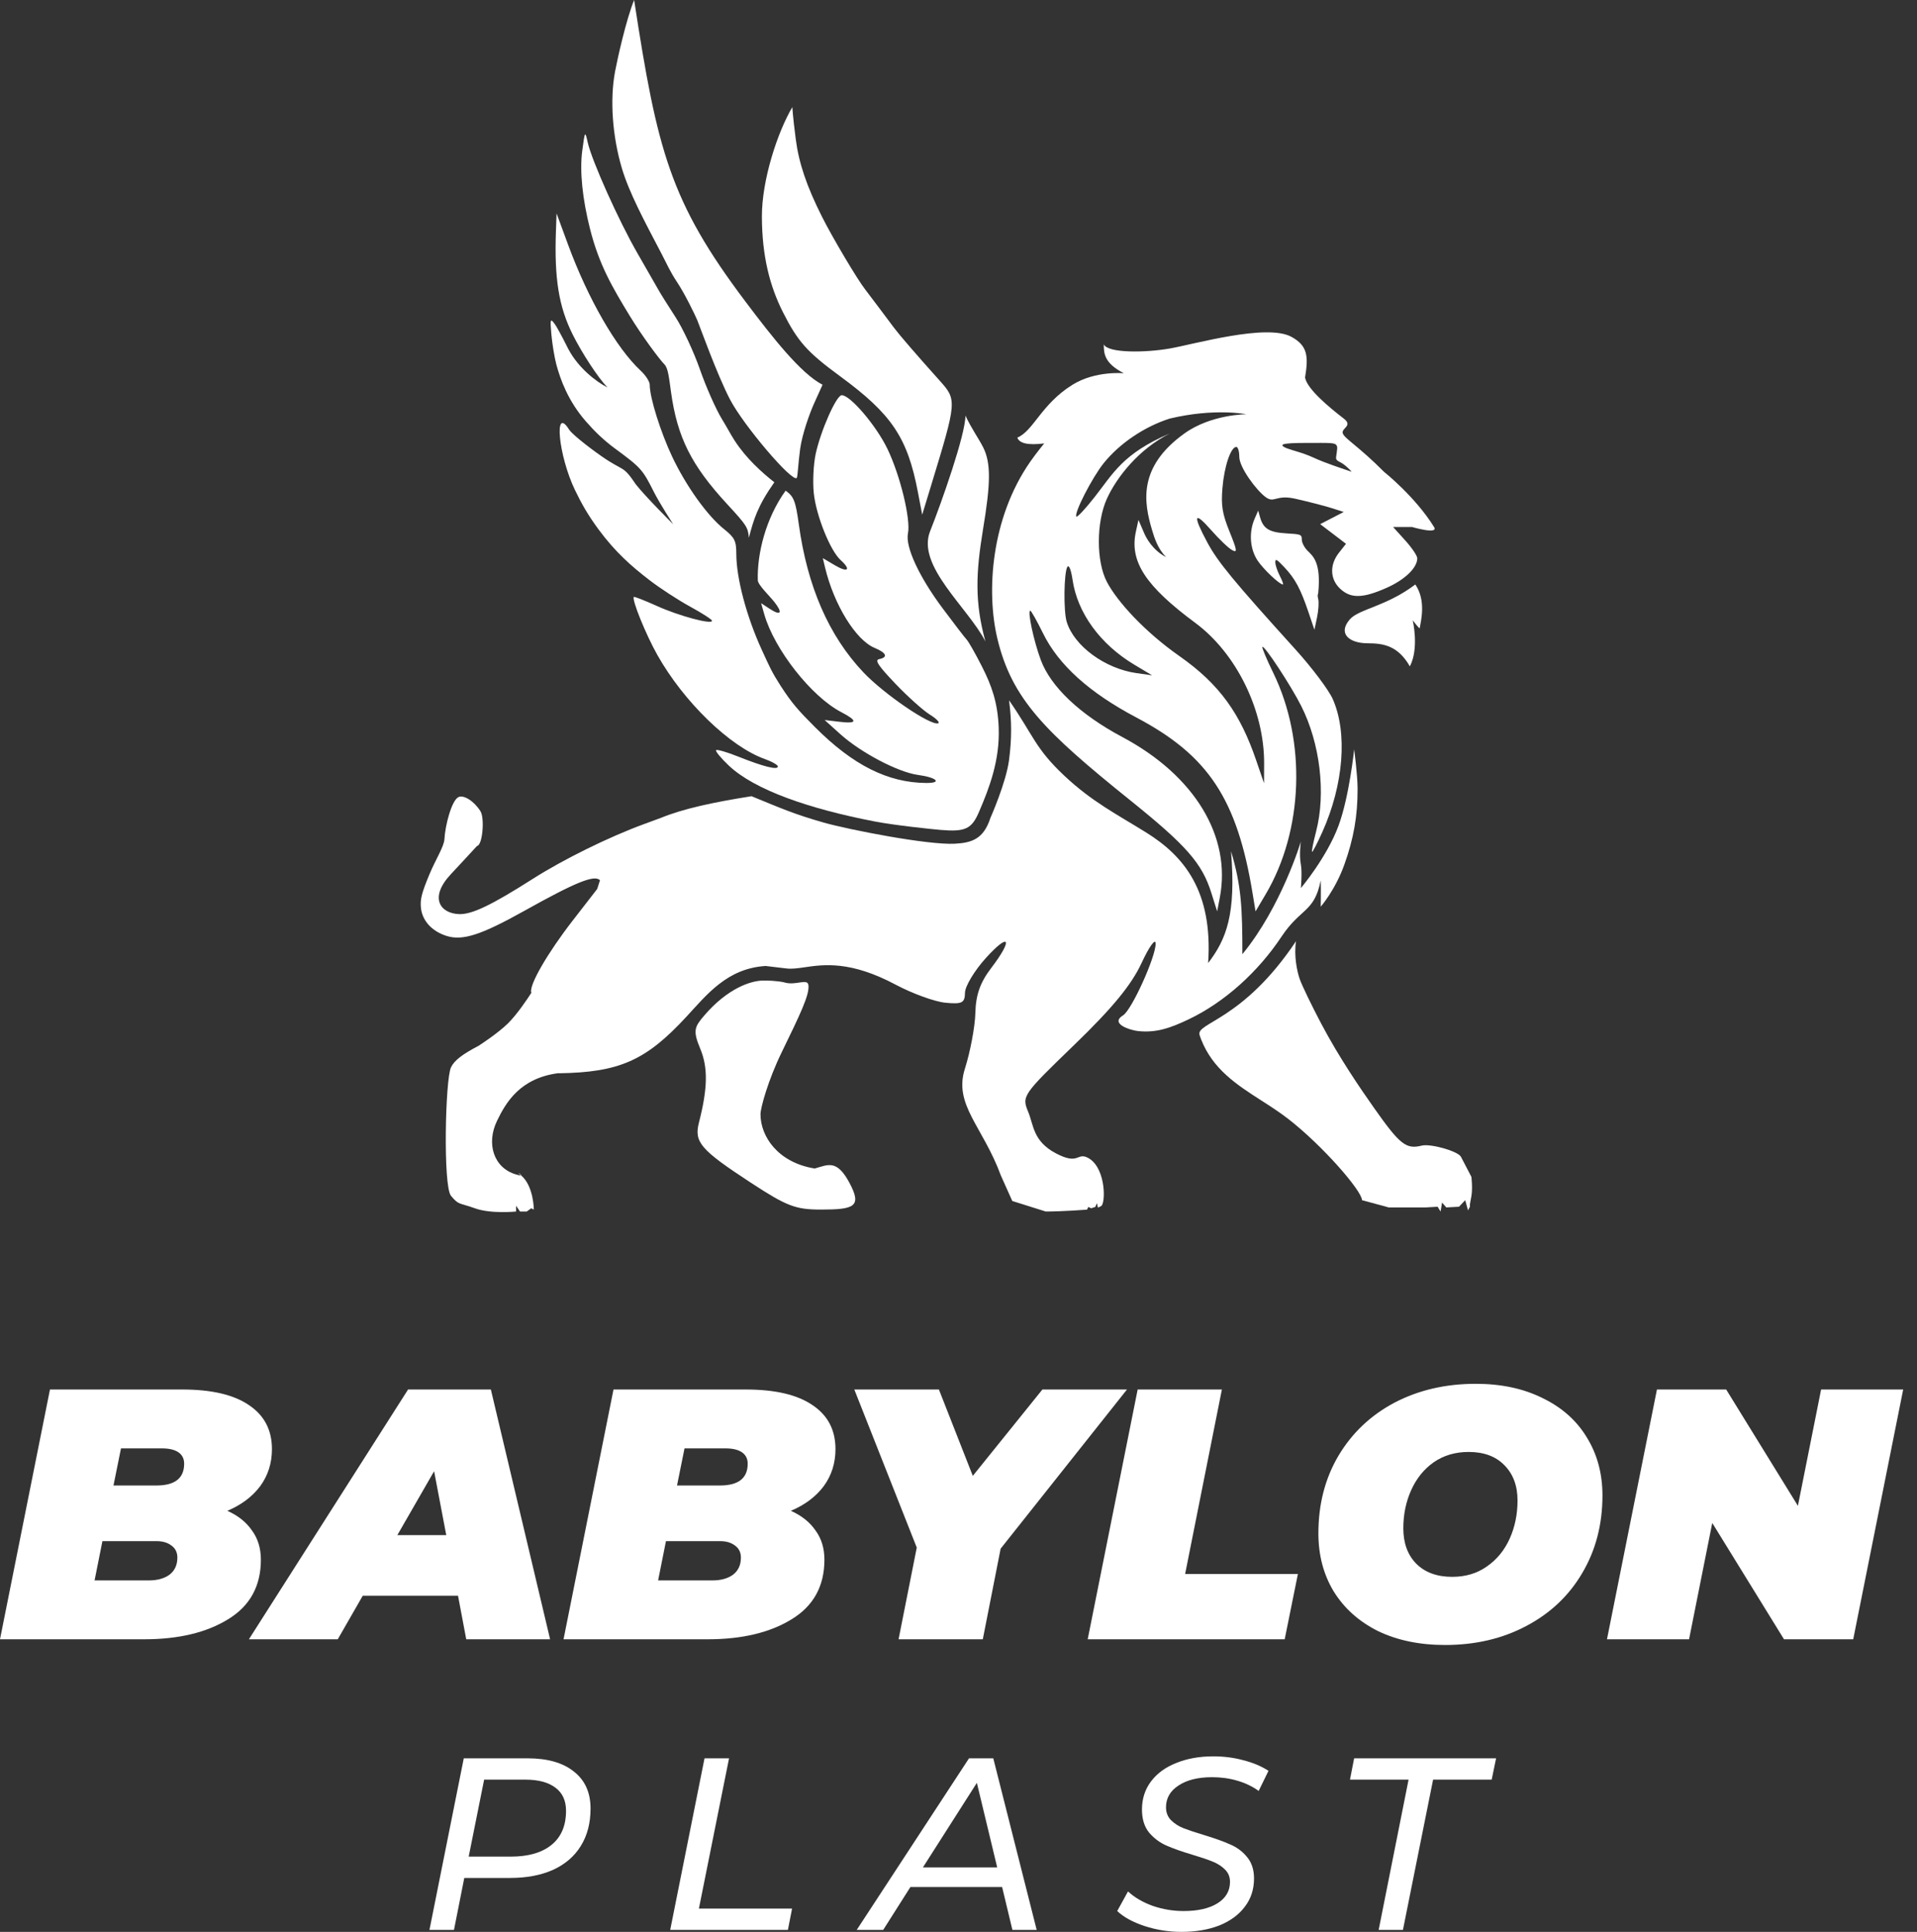
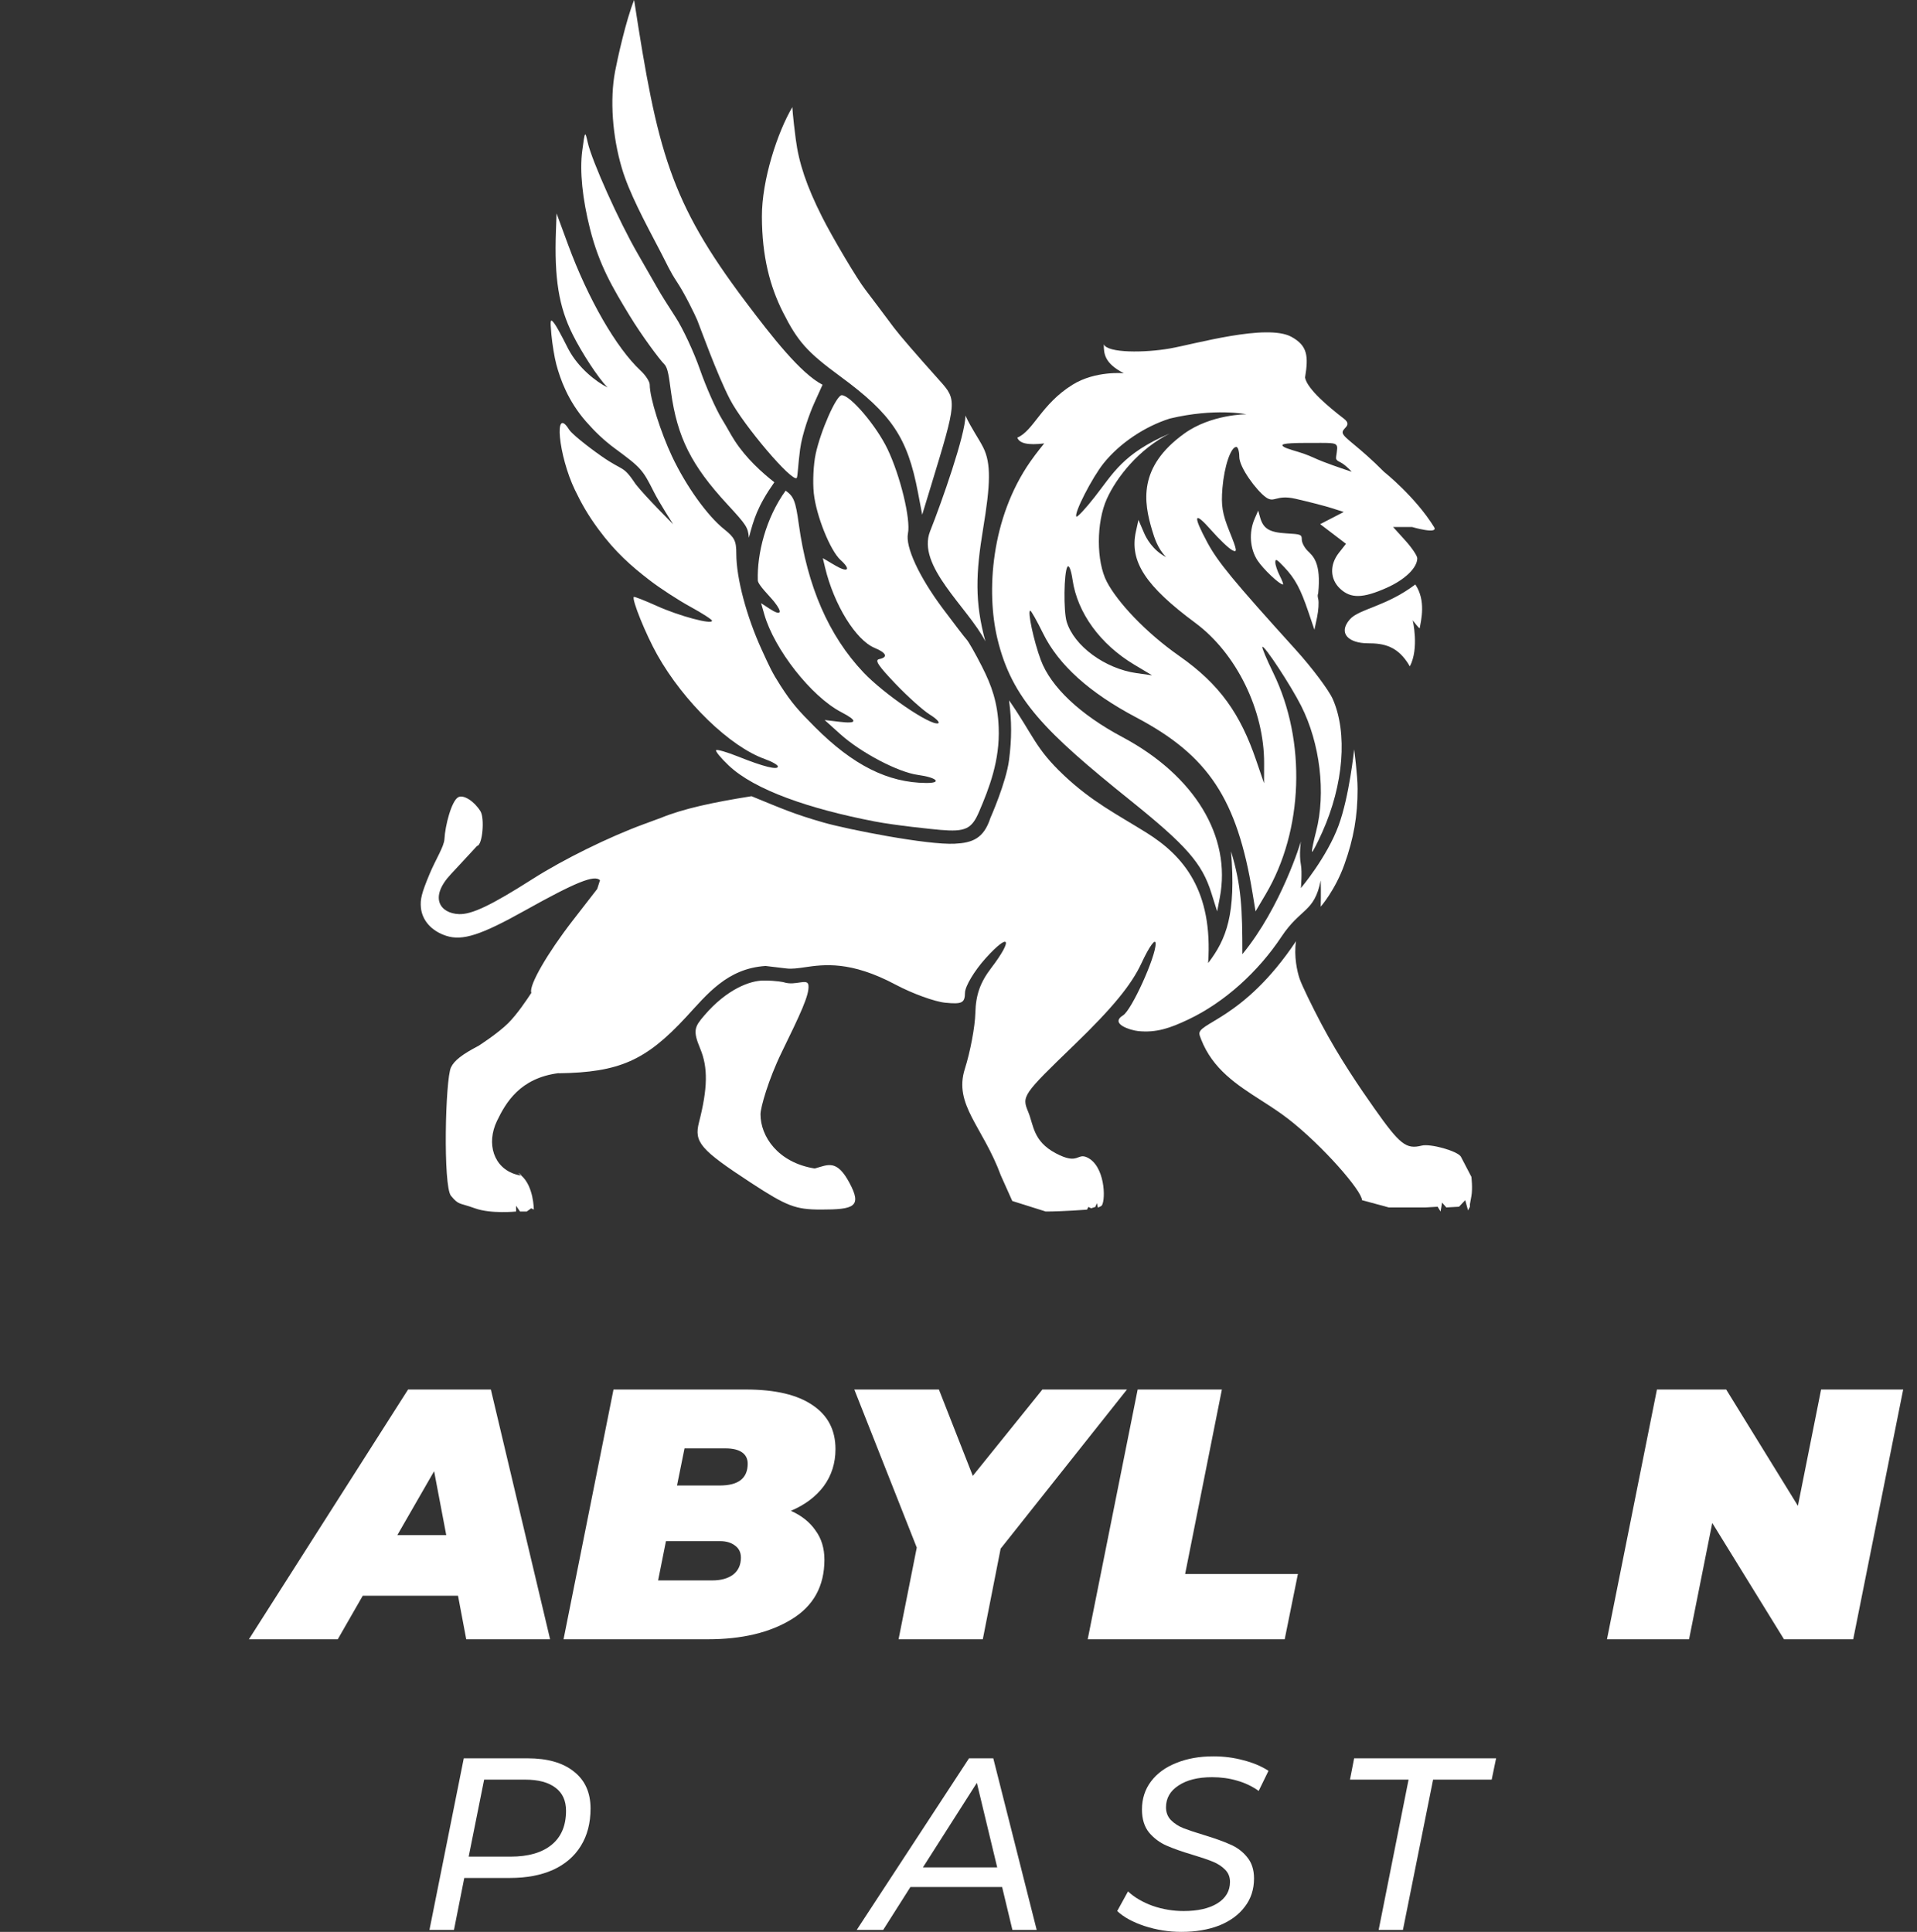
<svg xmlns="http://www.w3.org/2000/svg" width="126" height="127" viewBox="0 0 126 127" fill="none">
  <rect x="0" y="0" width="126" height="127" fill="#333333" stroke="none" />
-   <path d="M14.942 99.32C15.646 99.633 16.185 100.063 16.56 100.611C16.951 101.142 17.147 101.783 17.147 102.534C17.147 104.27 16.427 105.576 14.989 106.451C13.566 107.327 11.728 107.765 9.476 107.765H0L3.284 91.345H11.986C13.91 91.345 15.372 91.689 16.373 92.377C17.373 93.05 17.874 94.011 17.874 95.263C17.874 96.185 17.616 96.998 17.1 97.702C16.584 98.39 15.864 98.93 14.942 99.32ZM7.952 95.216L7.459 97.655H10.274C11.494 97.655 12.104 97.178 12.104 96.224C12.104 95.896 11.979 95.646 11.728 95.474C11.478 95.302 11.118 95.216 10.649 95.216H7.952ZM9.781 103.895C10.344 103.895 10.798 103.769 11.142 103.519C11.486 103.253 11.658 102.878 11.658 102.393C11.658 102.049 11.525 101.783 11.259 101.596C11.009 101.408 10.688 101.314 10.297 101.314H6.732L6.216 103.895H9.781Z" fill="white" />
  <path d="M30.105 104.903H23.842L22.2 107.765H16.36L26.821 91.345H32.263L36.157 107.765H30.645L30.105 104.903ZM29.331 100.916L28.533 96.717L26.117 100.916H29.331Z" fill="white" />
  <path d="M51.982 99.32C52.686 99.633 53.225 100.063 53.601 100.611C53.992 101.142 54.187 101.783 54.187 102.534C54.187 104.27 53.468 105.576 52.029 106.451C50.606 107.327 48.769 107.765 46.517 107.765H37.04L40.324 91.345H49.026C50.95 91.345 52.412 91.689 53.413 92.377C54.414 93.05 54.914 94.011 54.914 95.263C54.914 96.185 54.656 96.998 54.14 97.702C53.624 98.39 52.905 98.93 51.982 99.32ZM44.992 95.216L44.499 97.655H47.314C48.534 97.655 49.144 97.178 49.144 96.224C49.144 95.896 49.019 95.646 48.769 95.474C48.518 95.302 48.159 95.216 47.69 95.216H44.992ZM46.822 103.895C47.385 103.895 47.838 103.769 48.182 103.519C48.526 103.253 48.698 102.878 48.698 102.393C48.698 102.049 48.565 101.783 48.299 101.596C48.049 101.408 47.729 101.314 47.338 101.314H43.772L43.256 103.895H46.822Z" fill="white" />
  <path d="M65.77 101.807L64.597 107.765H59.061L60.257 101.737L56.152 91.345H61.712L63.94 97.022L68.514 91.345H74.073L65.77 101.807Z" fill="white" />
  <path d="M74.776 91.345H80.312L77.896 103.472H85.308L84.44 107.765H71.492L74.776 91.345Z" fill="white" />
-   <path d="M94.982 108.14C93.309 108.14 91.839 107.835 90.572 107.225C89.321 106.6 88.352 105.732 87.663 104.622C86.991 103.511 86.655 102.237 86.655 100.798C86.655 98.891 87.093 97.194 87.968 95.708C88.86 94.207 90.087 93.042 91.651 92.213C93.231 91.384 95.013 90.97 96.999 90.97C98.672 90.97 100.135 91.283 101.386 91.908C102.652 92.518 103.622 93.378 104.294 94.488C104.982 95.599 105.326 96.873 105.326 98.312C105.326 100.22 104.881 101.924 103.989 103.425C103.114 104.911 101.886 106.068 100.307 106.897C98.743 107.726 96.968 108.14 94.982 108.14ZM95.451 103.66C96.327 103.66 97.085 103.433 97.726 102.98C98.383 102.526 98.883 101.916 99.228 101.15C99.572 100.384 99.744 99.547 99.744 98.64C99.744 97.671 99.454 96.897 98.876 96.318C98.313 95.74 97.531 95.45 96.53 95.45C95.654 95.45 94.888 95.677 94.231 96.13C93.59 96.584 93.098 97.194 92.754 97.96C92.409 98.726 92.237 99.563 92.237 100.47C92.237 101.439 92.519 102.213 93.082 102.792C93.661 103.371 94.45 103.66 95.451 103.66Z" fill="white" />
  <path d="M125.092 91.345L121.808 107.765H117.258L112.543 100.118L111.018 107.765H105.623L108.907 91.345H113.458L118.172 98.992L119.697 91.345H125.092Z" fill="white" />
  <path d="M34.673 115.59C35.984 115.59 36.999 115.88 37.719 116.46C38.45 117.03 38.815 117.841 38.815 118.894C38.815 119.85 38.6 120.672 38.17 121.36C37.752 122.036 37.145 122.558 36.349 122.923C35.554 123.277 34.614 123.455 33.529 123.455H30.516L29.839 126.871H28.227L30.483 115.59H34.673ZM33.562 122.053C34.722 122.053 35.619 121.795 36.253 121.279C36.887 120.763 37.204 120.017 37.204 119.039C37.204 118.373 36.973 117.868 36.511 117.524C36.049 117.17 35.388 116.992 34.528 116.992H31.821L30.806 122.053H33.562Z" fill="white" />
-   <path d="M46.307 115.59H47.919L45.937 125.469H52.061L51.787 126.871H44.051L46.307 115.59Z" fill="white" />
  <path d="M65.867 124.051H59.839L58.05 126.871H56.31L63.691 115.59H65.286L68.139 126.871H66.543L65.867 124.051ZM65.544 122.762L64.207 117.202L60.661 122.762H65.544Z" fill="white" />
  <path d="M77.654 127C76.816 127 76.005 126.871 75.22 126.613C74.447 126.355 73.851 126.028 73.432 125.63L74.141 124.341C74.57 124.738 75.113 125.055 75.768 125.292C76.424 125.517 77.101 125.63 77.799 125.63C78.723 125.63 79.459 125.464 80.007 125.131C80.565 124.787 80.845 124.314 80.845 123.712C80.845 123.39 80.737 123.122 80.522 122.907C80.308 122.692 80.044 122.52 79.733 122.391C79.421 122.262 78.981 122.112 78.411 121.94C77.692 121.725 77.111 121.521 76.671 121.327C76.23 121.134 75.849 120.849 75.527 120.473C75.215 120.086 75.059 119.582 75.059 118.958C75.059 118.249 75.258 117.632 75.656 117.105C76.053 116.579 76.606 116.176 77.315 115.896C78.025 115.606 78.836 115.461 79.749 115.461C80.447 115.461 81.108 115.547 81.731 115.719C82.365 115.88 82.913 116.111 83.375 116.412L82.73 117.734C82.311 117.433 81.838 117.207 81.312 117.057C80.796 116.906 80.249 116.831 79.668 116.831C78.744 116.831 78.008 117.014 77.46 117.379C76.912 117.734 76.639 118.212 76.639 118.813C76.639 119.146 76.746 119.426 76.961 119.651C77.186 119.877 77.46 120.054 77.783 120.183C78.116 120.312 78.567 120.462 79.136 120.634C79.846 120.849 80.415 121.053 80.845 121.247C81.285 121.429 81.656 121.703 81.957 122.069C82.268 122.434 82.424 122.907 82.424 123.487C82.424 124.207 82.22 124.83 81.812 125.356C81.414 125.883 80.856 126.291 80.136 126.581C79.416 126.86 78.589 127 77.654 127Z" fill="white" />
  <path d="M92.582 116.992H88.731L89.004 115.59H98.335L98.045 116.992H94.194L92.212 126.871H90.616L92.582 116.992Z" fill="white" />
  <path fill-rule="evenodd" clip-rule="evenodd" d="M84.878 22.141C85.946 22.723 86.01 23.413 85.778 24.819C85.912 25.577 87.384 26.796 88.322 27.516C88.959 28.005 88.131 28.149 88.26 28.496C88.39 28.844 89.33 29.365 90.964 31.014C90.964 31.014 93.011 32.636 94.257 34.646C94.578 35.162 92.815 34.646 92.815 34.646H91.566L92.36 35.524C92.797 36.007 93.154 36.536 93.154 36.7C93.154 37.329 92.338 38.114 91.126 38.65C89.563 39.342 88.778 39.354 88.081 38.699C87.414 38.073 87.383 37.13 88.004 36.34L88.469 35.749L86.774 34.457L88.322 33.656L87.521 33.401C87.081 33.26 86.005 32.983 85.132 32.785C83.835 32.492 83.776 33.112 83.185 32.678C82.578 32.233 81.456 30.727 81.456 30.031C81.456 29.674 81.368 29.381 81.26 29.381C80.897 29.381 80.467 30.656 80.348 32.084C80.252 33.234 80.339 33.769 80.812 34.942C81.319 36.196 81.341 36.355 80.982 36.163C80.754 36.041 80.136 35.451 79.608 34.851C78.47 33.558 78.381 33.848 79.358 35.666C80.046 36.945 81.07 38.188 85.165 42.713C86.24 43.901 87.335 45.36 87.599 45.956C88.582 48.178 88.315 51.574 86.913 54.699C86.576 55.449 86.272 56.034 86.237 55.999C86.202 55.964 86.323 55.36 86.505 54.657C87.158 52.141 86.767 48.864 85.52 46.398C84.835 45.045 83.097 42.402 82.973 42.526C82.93 42.57 83.252 43.341 83.691 44.24C85.877 48.728 85.673 54.595 83.185 58.797L82.524 59.913L82.332 58.744C81.313 52.524 79.425 49.667 74.682 47.163C71.6 45.535 69.579 43.713 68.559 41.64C68.154 40.817 67.775 40.144 67.717 40.144C67.518 40.144 67.942 42.133 68.41 43.389C69.067 45.155 70.987 46.971 73.763 48.449C78.516 50.98 80.948 54.987 80.174 59.014L80.001 59.913L79.617 58.694C79.005 56.748 77.988 55.588 74.279 52.604C68.684 48.104 66.499 45.956 65.55 41.959C64.824 38.902 65.125 34.072 67.717 30.351C68.134 29.752 68.634 29.151 68.634 29.151C67.567 29.279 67.009 29.151 66.865 28.77C67.935 28.322 68.434 26.572 70.495 25.292C72.004 24.355 73.867 24.538 73.867 24.538C72.587 23.875 72.55 23.252 72.55 22.636C72.8 23.22 75.258 23.196 76.887 22.91C78.515 22.625 83.255 21.258 84.878 22.141ZM72.55 30.44C73.597 29.142 75.228 28.042 76.887 27.516C79.845 26.809 81.924 27.232 81.924 27.232C81.924 27.232 79.608 27.232 77.848 28.496C74.767 30.708 75.181 33.032 75.724 34.851C75.873 35.349 76.09 36.063 76.644 36.625C75.761 36.167 75.332 35.367 75.181 34.997L74.828 34.178L74.659 34.95C74.234 36.905 75.285 38.519 78.563 40.947C81.27 42.952 83.104 46.7 83.088 50.195L83.082 51.491L82.561 49.97C81.526 46.945 80.189 45 77.518 43.129C75.251 41.54 73.442 39.563 72.754 38.255C72.047 36.909 72.05 34.334 72.754 32.785C73.392 31.382 74.83 29.538 76.887 28.496C73.796 29.82 73.166 31.124 71.945 32.678C71.346 33.441 70.808 34.019 70.75 33.961C70.564 33.775 71.78 31.395 72.55 30.44ZM85.679 29.82C85.273 29.678 84.585 29.506 84.392 29.381C84.152 29.227 84.22 29.121 85.796 29.118C87.521 29.118 87.753 29.082 87.87 29.316C87.946 29.469 87.788 30.032 87.821 30.157C87.862 30.313 88.101 30.37 88.26 30.485C88.628 30.75 88.842 31.014 88.842 31.014C88.842 31.014 87.738 30.65 86.966 30.351C86.416 30.139 86.239 30.017 85.679 29.82ZM70.111 40.876C69.895 40.166 69.927 37.629 70.157 37.264C70.257 37.104 70.402 37.466 70.495 38.108C70.812 40.288 72.313 42.354 74.554 43.695L75.724 44.395L74.71 44.252C72.628 43.959 70.596 42.467 70.111 40.876Z" fill="white" />
  <path d="M93.317 41.289C93.303 41.375 92.854 40.776 92.854 40.776C92.854 40.776 93.292 42.613 92.666 43.807C91.899 42.465 90.955 42.289 89.906 42.289C88.67 42.289 87.907 41.644 88.726 40.711C89.323 40.032 91.126 39.865 93.026 38.422C93.739 39.484 93.404 40.76 93.317 41.289Z" fill="white" />
  <path fill-rule="evenodd" clip-rule="evenodd" d="M40.427 4.701C40.079 6.545 40.249 8.963 40.877 11.069C41.348 12.653 42.335 14.497 43.443 16.609C43.849 17.383 44.023 17.826 44.519 18.573C45.015 19.319 45.69 20.71 45.834 21.058C45.979 21.405 47.123 24.61 47.978 26.254C48.862 27.953 52.064 31.722 52.367 31.42C52.433 31.354 52.456 30.51 52.591 29.517C52.727 28.524 53.223 27.149 53.522 26.491L54.064 25.293C52.624 24.552 50.75 22.152 48.999 19.828C44.032 13.236 43.202 9.904 41.68 0C41.144 1.326 40.581 3.884 40.427 4.701ZM52.08 7.04C51.112 8.672 50.069 11.822 50.078 14.249C50.087 16.867 50.607 18.829 51.458 20.517C52.435 22.456 53.05 23.144 55.232 24.746C58.616 27.229 59.648 28.769 60.332 32.355L60.614 33.835L61.205 31.899C62.901 26.336 62.904 26.296 61.755 25.014C60.228 23.31 59.123 22.031 58.756 21.541C58.568 21.291 58.108 20.676 57.733 20.175C57.359 19.674 56.972 19.162 56.873 19.037C56.356 18.38 54.727 15.638 54.029 14.249C53.016 12.235 52.508 10.731 52.302 9.14C52.096 7.549 52.08 7.04 52.08 7.04Z" fill="white" />
  <path d="M50.895 39.572C51.47 40.303 51.328 40.506 50.584 40.018L50.025 39.653L50.234 40.383C50.897 42.695 53.325 45.786 55.282 46.809C56.398 47.393 56.362 47.591 55.169 47.449L54.201 47.334L55.226 48.257C56.579 49.477 59.024 50.763 60.333 50.942C61.578 51.112 61.952 51.48 60.873 51.472C58.359 51.454 56.07 50.304 53.575 47.808C52.48 46.711 52.048 46.235 51.294 45.063C50.734 44.192 50.583 43.84 50.067 42.713C49.064 40.523 48.396 38 48.396 36.408C48.396 35.561 48.288 35.342 47.599 34.792C46.494 33.911 45.088 31.946 44.173 30.006C43.441 28.454 42.705 26.167 42.705 25.289C42.705 25.087 42.437 24.673 42.111 24.37C40.514 22.886 38.651 19.652 37.339 16.086L36.582 14.029L36.541 15.167C36.427 18.31 36.726 20.159 37.644 21.997C38.266 23.241 39.324 24.851 39.929 25.473C39.191 25.093 38.029 24.213 37.358 22.952C37.358 22.952 36.698 21.622 36.458 21.295C36.171 20.904 36.149 20.976 36.242 21.997C36.3 22.623 36.445 23.503 36.565 23.953C36.828 24.937 37.334 26.361 38.522 27.716C39.093 28.368 39.694 28.951 40.434 29.495C42.135 30.748 42.233 30.858 42.989 32.361C43.332 33.046 44.243 34.461 44.243 34.461C44.243 34.461 42.421 32.646 41.793 31.843C40.913 30.532 41.025 31.035 39.524 29.983C38.516 29.277 37.566 28.497 37.412 28.25C36.38 26.598 36.703 29.957 37.793 32.217C38.222 33.107 38.638 33.849 39.333 34.792C40.435 36.288 41.486 37.214 42.705 38.15C43.393 38.679 44.596 39.462 45.377 39.888C46.158 40.315 46.798 40.729 46.8 40.807C46.805 41.076 44.642 40.497 43.181 39.838C42.379 39.476 41.694 39.208 41.661 39.242C41.509 39.393 42.447 41.711 43.205 43.055C44.946 46.147 47.981 49.086 50.274 49.9C50.744 50.067 51.128 50.287 51.128 50.39C51.128 50.637 50.179 50.4 48.528 49.74C47.787 49.444 47.13 49.253 47.068 49.315C47.006 49.377 47.374 49.827 47.887 50.314C49.602 51.946 53.228 53.179 57.487 54.001C58.837 54.261 61.264 54.511 61.828 54.559C63.447 54.695 63.867 54.497 64.349 53.372C65.028 51.788 65.722 49.988 65.642 47.835C65.579 46.165 65.166 45.047 64.543 43.819C64.119 42.983 63.667 42.188 63.54 42.051C63.412 41.914 62.697 40.983 61.95 39.981C60.403 37.906 59.497 35.945 59.678 35.065C59.869 34.138 59.175 31.275 58.333 29.517C57.602 27.991 55.893 25.98 55.325 25.98C54.974 25.98 53.941 28.311 53.611 29.849C53.465 30.532 53.411 31.671 53.489 32.424C53.643 33.894 54.567 36.198 55.251 36.817C55.961 37.459 55.737 37.669 54.881 37.164L54.082 36.692L54.23 37.312C54.816 39.756 56.249 42.081 57.487 42.593C58.267 42.916 58.386 43.208 57.787 43.33C57.478 43.394 57.717 43.756 58.856 44.95C59.663 45.796 60.68 46.708 61.116 46.977C61.552 47.247 61.797 47.504 61.663 47.549C61.16 47.717 58.09 45.622 56.739 44.189C54.472 41.786 53.067 38.56 52.503 34.461C52.293 32.937 52.175 32.636 51.637 32.256C50.328 34.071 49.755 36.408 49.809 38.15C49.818 38.452 50.598 39.194 50.895 39.572Z" fill="white" />
  <path d="M38.27 9.908C38.09 11.257 38.286 13.087 38.779 15.04C39.377 17.414 40.255 18.895 41.379 20.744C42.179 22.061 43.343 23.625 43.671 23.954C43.912 24.194 43.975 24.842 44.103 25.763C44.517 28.752 45.437 30.588 47.803 33.151C49.085 34.54 49.154 34.661 49.223 35.348C49.532 34.166 49.787 33.276 50.896 31.705C50.101 31.082 49.038 30.131 48.287 28.965C47.975 28.481 47.847 28.197 47.455 27.558C47.062 26.919 46.411 25.451 46.008 24.295C45.605 23.139 44.881 21.585 44.397 20.843C43.914 20.1 43.405 19.287 43.267 19.037C43.128 18.787 42.52 17.725 41.915 16.678C40.685 14.551 38.902 10.58 38.629 9.362C38.454 8.585 38.445 8.598 38.27 9.908Z" fill="white" />
  <path d="M63.456 27.32C63.456 28.569 61.9 32.996 61.133 34.924C60.23 37.197 63.612 39.93 64.767 42.162C64.059 39.573 64.137 37.673 64.618 34.759C65.099 31.846 65.156 30.462 64.618 29.401C64.318 28.811 63.851 28.174 63.456 27.32Z" fill="white" />
  <path d="M42.867 53.977C43.07 53.902 43.254 53.834 43.424 53.772C44.9 53.166 46.847 52.746 49.396 52.342C51.412 53.167 52.195 53.52 54.15 54.078C55.736 54.529 60.968 55.561 62.764 55.465C63.889 55.406 64.654 55.144 65.097 53.772C65.097 53.772 66.132 51.442 66.323 49.958C66.503 48.56 66.503 47.435 66.323 46.038C67.944 48.373 68.03 49.18 69.928 50.97C71.783 52.719 73.402 53.523 75.358 54.743C77.797 56.266 79.73 58.558 79.408 63.312C80.609 61.743 81.253 60.101 80.912 55.959C81.599 58.234 81.658 59.763 81.658 62.728C84.227 59.605 85.506 55.317 85.506 55.317C85.506 55.317 85.372 56.146 85.506 56.855C85.593 57.312 85.506 58.382 85.506 58.382C85.506 58.382 87.215 56.355 87.981 54.273C88.692 52.34 89.005 49.262 89.005 49.262C89.005 49.262 89.229 50.936 89.231 51.853C89.235 53.643 88.975 55.129 88.355 56.855C87.755 58.523 86.808 59.605 86.808 59.605C86.808 59.605 86.831 58.573 86.808 57.88C86.379 60.005 85.492 59.672 84.227 61.579C82.698 63.883 80.492 65.889 78.11 67.019C76.88 67.603 75.992 67.9 74.817 67.784C74.34 67.737 72.902 67.313 73.82 66.745C74.379 66.4 75.958 62.923 75.958 62.039C75.958 61.639 75.541 62.212 75.03 63.312C74.365 64.746 73.115 66.267 70.623 68.675C67.203 71.98 67.151 72.055 67.583 73.098C67.942 73.963 67.892 75.017 69.389 75.813C70.887 76.609 70.786 75.78 71.446 76.084C72.62 76.624 72.689 78.815 72.424 79.244C72.392 79.296 72.163 79.387 72.163 79.387L72.1 79.096L71.991 79.343L71.719 79.432L71.537 79.343L71.446 79.521C71.446 79.521 69.865 79.644 68.734 79.644L66.535 78.952L65.788 77.285C64.604 74.06 62.667 72.624 63.417 70.268C63.775 69.144 64.086 67.487 64.108 66.586C64.137 65.404 64.425 64.586 65.146 63.642C66.613 61.718 66.36 61.251 64.791 62.988C64.047 63.812 63.433 64.835 63.426 65.263C63.417 65.931 63.235 66.024 62.142 65.919C61.441 65.852 59.968 65.317 58.867 64.731C55.9 63.15 54.148 63.405 52.893 63.587C52.441 63.653 52.052 63.709 51.695 63.666L50.318 63.502C47.792 63.666 46.472 65.372 45.108 66.847C42.45 69.724 40.702 70.498 36.726 70.556L36.723 70.546C34.179 70.866 33.244 72.488 32.665 73.691C31.951 75.173 32.438 76.781 33.922 77.209C34.132 77.269 34.22 77.277 34.245 77.262C34.224 77.243 34.202 77.226 34.179 77.209C33.917 77.012 34.313 77.221 34.245 77.262C35.086 77.972 35.086 79.516 35.086 79.516L34.914 79.433L34.622 79.644H34.179L33.922 79.266V79.644C33.922 79.644 32.271 79.815 31.217 79.433C30.164 79.052 30.17 79.245 29.642 78.612C29.115 77.978 29.264 70.96 29.642 70.168C29.858 69.717 30.372 69.316 31.456 68.75C31.456 68.75 32.717 67.94 33.394 67.27C33.981 66.689 34.642 65.706 34.925 65.268L34.914 65.233C34.785 64.734 35.998 62.638 37.641 60.519L39.254 58.438L39.435 57.869C39.084 57.482 37.817 58.005 34.494 59.861C31.608 61.474 30.402 61.863 29.339 61.523C28.374 61.214 27.745 60.515 27.665 59.664C27.613 59.107 27.718 58.699 28.233 57.461C28.642 56.48 29.187 55.658 29.213 55.154C29.257 54.283 29.675 52.648 30.121 52.407C30.465 52.222 31.166 52.665 31.579 53.329C31.867 53.792 31.716 55.574 31.353 55.614C31.353 55.614 30.136 56.937 29.642 57.461C28.178 59.017 28.938 60.048 30.17 60.093C31.011 60.124 32.287 59.516 34.99 57.794C37.048 56.482 40.039 55.017 42.282 54.193C42.49 54.116 42.682 54.046 42.859 53.98L42.867 53.977Z" fill="white" />
  <path d="M46.294 66.753C45.651 67.502 45.525 67.744 46.024 68.938C46.544 70.184 46.517 71.544 45.942 73.788C45.609 75.087 46.035 75.581 49.364 77.759C51.711 79.294 52.289 79.516 53.958 79.516C56.157 79.516 56.67 79.325 55.833 77.759C54.995 76.194 54.424 76.574 53.55 76.817C51.123 76.426 49.986 74.701 49.986 73.252C49.986 72.816 50.496 70.987 51.38 69.173C52.588 66.692 53.21 65.404 53.138 64.773C53.081 64.275 52.298 64.831 51.511 64.572C51.511 64.572 51.063 64.46 50.186 64.46C49.308 64.46 47.784 65.016 46.294 66.753Z" fill="white" />
  <path d="M85.184 61.874C81.668 67.137 78.573 67.219 78.85 68.048L78.846 68.052C78.876 68.139 78.906 68.224 78.939 68.307L78.941 68.314C79.712 70.295 81.295 71.312 82.908 72.348C83.51 72.734 84.116 73.124 84.686 73.567C86.941 75.321 89.52 78.29 89.52 78.898L91.277 79.375H93.719L94.492 79.33L94.685 79.644L94.784 79.054L95.06 79.375L95.897 79.33L96.305 78.898L96.49 79.568L96.614 79.33V79.168L96.71 78.639C96.806 78.108 96.71 77.362 96.71 77.362L96.018 76.034C95.783 75.663 94.018 75.168 93.445 75.312C92.423 75.569 92.01 75.243 90.335 72.867C89.438 71.593 88.04 69.566 86.841 67.294C86.246 66.168 85.591 64.824 85.425 64.355C85.26 63.885 85.034 62.841 85.184 61.874Z" fill="white" />
  <path d="M86.642 39.006C86.606 39.096 86.591 39.176 86.644 39.385C86.696 39.593 86.661 40.132 86.567 40.582L86.394 41.4L86.001 40.239C85.481 38.702 85.128 38.045 84.415 37.289C83.912 36.755 83.823 36.706 83.823 36.968C83.823 37.137 83.955 37.535 84.116 37.851C84.278 38.167 84.372 38.425 84.326 38.425C84.098 38.425 83.038 37.423 82.657 36.849C82.152 36.085 82.074 34.994 82.463 34.104L82.698 33.565L82.823 34.011C83.032 34.758 83.432 35 84.559 35.064C85.512 35.118 85.564 35.139 85.564 35.474C85.564 35.668 85.734 35.996 85.94 36.203C86.294 36.556 86.849 36.968 86.642 39.006Z" fill="white" />
</svg>